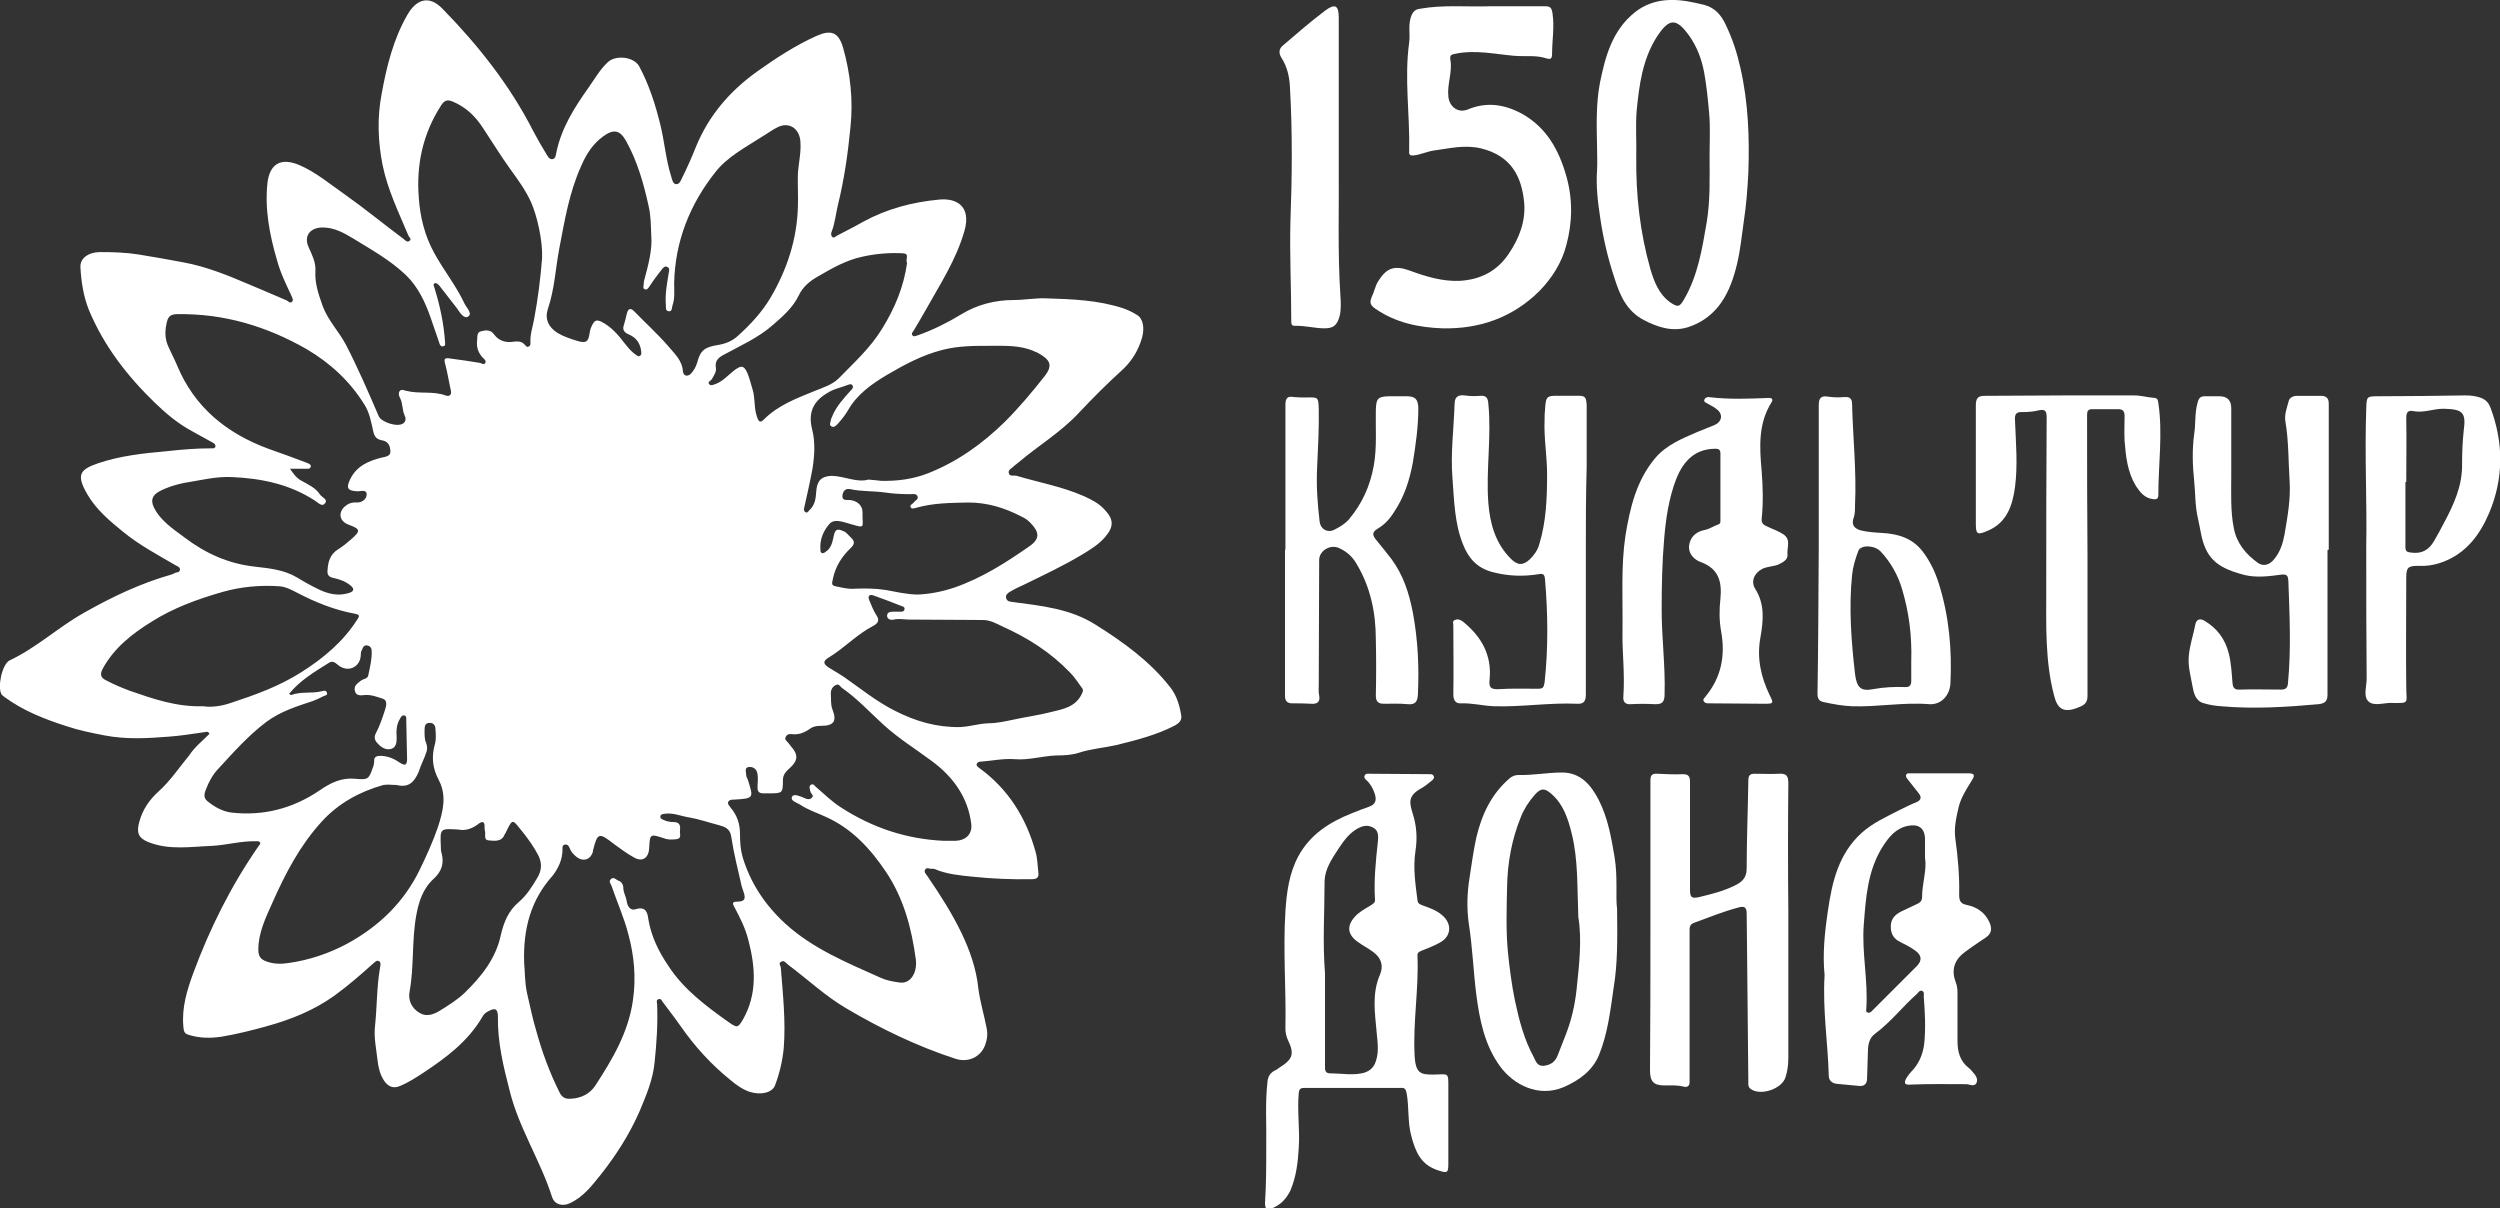
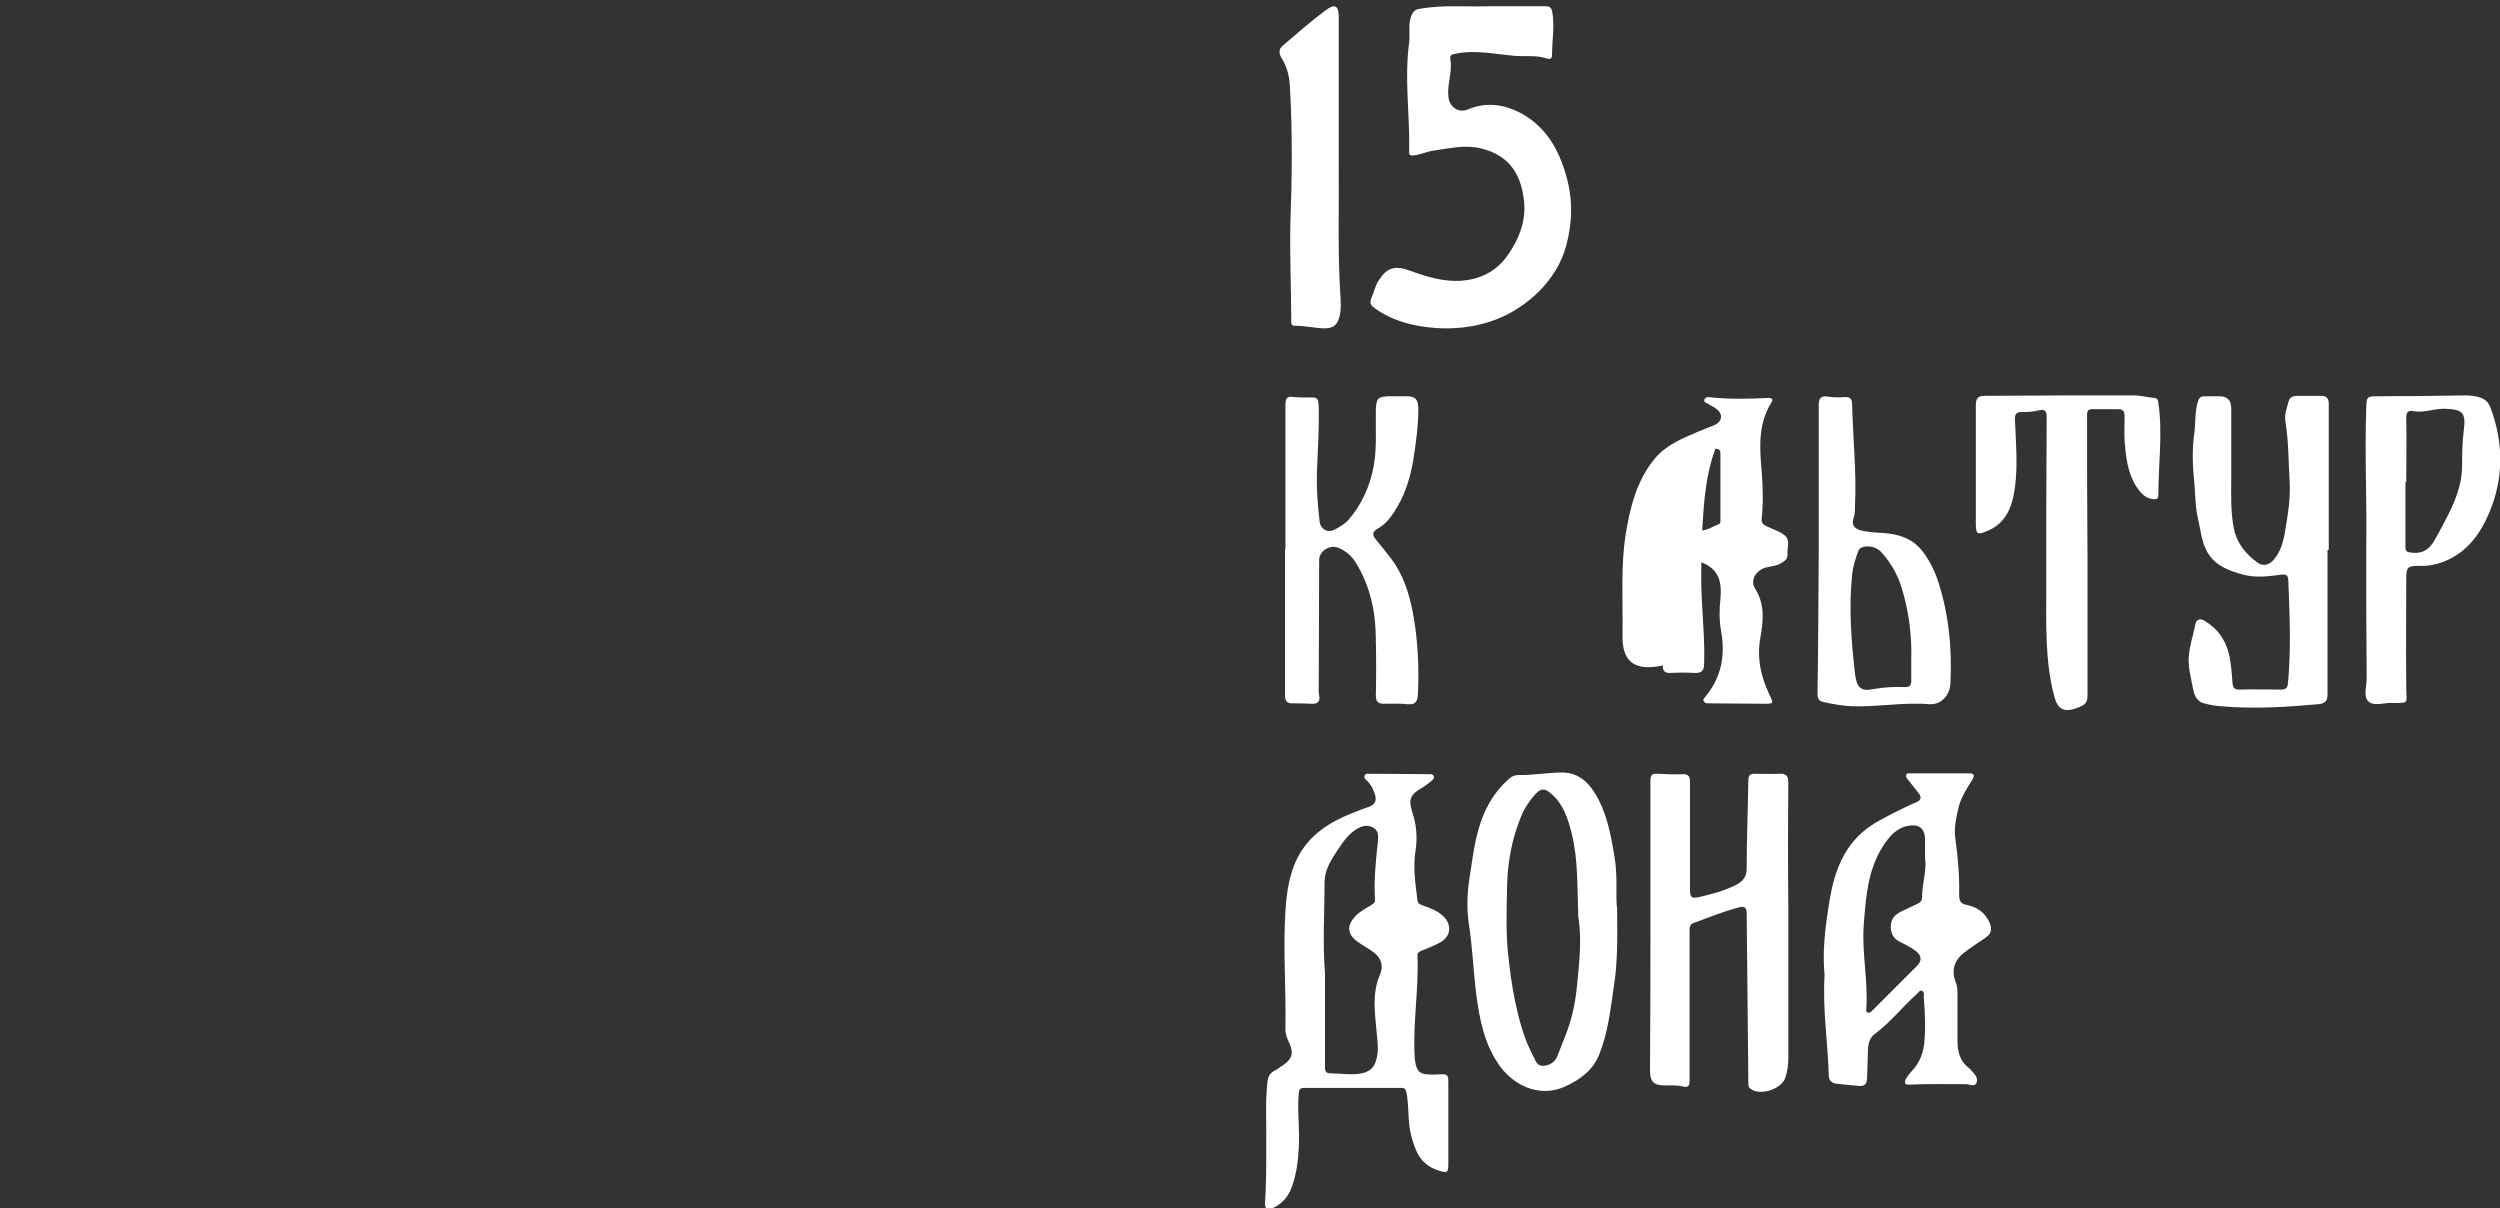
<svg xmlns="http://www.w3.org/2000/svg" id="Слой_1" x="0px" y="0px" viewBox="0 0 600 290" style="enable-background:new 0 0 600 290;" xml:space="preserve">
  <rect x="0" y="0" width="600" height="290" fill="#333333" stroke="none" />
  <style type="text/css"> .st0{fill:#FFFFFF;} </style>
  <g>
-     <path class="st0" d="M50.3,176.1c-0.4-0.6-0.8-0.5-1.1-0.4c-2.9,0.4-5.8,0.9-8.7,1.1c-5.1,0.4-10.2,0.7-15.4-0.3 c-3.1-0.6-6.1-1.2-9.1-2.2c-5.3-1.7-10.4-3.7-14.9-7c-0.3-0.2-0.5-0.4-0.7-0.6c-1.1-1.7,0.1-7.3,1.9-8.2c6.4-3,11.6-7.9,17.8-11.4 c6.7-3.8,13.6-7.1,21-9.2c0.3-0.1,0.6-0.2,0.9-0.4c0.4-0.2,1.1,0,1.2-0.8c0-0.6-0.6-0.8-1-1c-4.3-2.5-8.8-4.9-12.7-8.1 c-3.2-2.6-6.4-5.3-8.5-8.9c-2.8-4.8-1.8-6,2.5-7.5c5.3-1.8,10.8-2.4,16.4-2.9c3.6-0.4,7.2-0.7,10.8-0.7c0.4,0,0.8,0.1,1-0.4 c0.1-0.5-0.3-0.8-0.7-1c-1.6-0.9-3.1-1.7-4.7-2.6c-3.4-1.8-6.3-4.2-9.1-6.9c-6.7-6.5-12.3-13.7-15.9-22.4c-1.3-3.3-1.8-6.7-2-10.2 c-0.1-2.1,1.9-3.6,4.8-3.6c3.1,0,6.2,0.1,9.3,0.6c3.6,0.6,7.2,1.2,10.8,1.9c5.3,1,10.3,3,15.2,5.1c3.2,1.3,6.3,2.7,9.4,4 c0.4,0.2,0.7,0.7,1.2,0.4c0.5-0.4,0.2-0.9,0-1.4c-1.3-2.8-2.7-5.6-3.5-8.6c-1.8-6.1-3-12.4-2.3-18.7c0.6-4.6,3.3-6,7.6-4.2 c4,1.7,7.4,4.6,11,7.1c4.8,3.4,9.3,7.1,14,10.6c0.4,0.3,0.9,1,1.5,0.5c0.6-0.5-0.2-0.9-0.3-1.3C95.7,51,93,45.5,91.8,39.5 c-1.1-5.6-1.3-11.3-0.2-17c1.2-6.6,2.8-13.1,6.2-19c2.1-3.6,5.1-4.8,8.4-1.4c8.6,8.8,16.2,18.4,21.8,29.4c1,1.9,2.1,3.8,3.2,5.6 c0.3,0.5,0.7,1.2,1.4,1.1c0.7-0.1,0.8-0.9,0.9-1.5c1.2-5.9,4.3-10.8,7.7-15.6c1.5-2.1,2.7-4.3,4.6-6.1c1.9-1.9,6.3-1.4,7.6,0.9 c2.4,4.5,3.9,9.2,5.1,14.1c1,4.1,1.3,8.3,2.6,12.4c0.2,0.7,0.4,1.7,1.1,1.8c0.9,0.1,1.2-0.9,1.5-1.5c1.2-2.4,2.3-4.9,3.3-7.4 c3.1-7.6,8.2-13.5,14.8-18.2c4.5-3.2,9.1-6.2,14.2-8.5c3.4-1.5,5.2-0.9,6.3,2.7c1.8,6.3,2.5,12.8,1.8,19.3 c-0.6,6.3-1.5,12.5-3,18.6c-0.5,2.1-0.7,4.3-1.5,6.4c-0.2,0.4-0.2,1,0.2,1.3c0.3,0.3,0.7-0.1,1-0.3c2.1-1.1,4.3-2.2,6.4-3.4 c5.7-3.1,11.8-4.7,18.2-5.3c4.2-0.4,7.7,1.6,6.1,7.4c-2,7.1-6,13.1-9.5,19.4c-0.9,1.6-1.8,3.1-2.7,4.6c-0.2,0.4-0.7,0.7-0.3,1.2 c0.3,0.4,0.8,0.1,1.2,0c3.7-1.3,7.1-3,10.4-5c3.9-2.4,8.2-3.5,12.8-3.5c2.5,0,5.1-0.5,7.6-0.4c6.3,0.2,12.5,0.4,18.6,2.4 c1.1,0.4,2.2,0.9,3.3,1.6c1.5,0.9,1.8,3.2,1.2,5.4c-0.9,3.2-2.6,5.9-5.1,8.1c-3.4,3.1-6.7,6.4-9.9,9.8c-4.4,4.8-10,8.1-14.8,12.2 c-0.3,0.2-0.6,0.5-0.9,0.7c-0.5,0.6-1.5,0.9-1.3,1.7c0.2,1,1.3,0.5,1.9,0.7c5.4,1.6,11,2.6,16.2,4.9c1.7,0.8,3.4,1.6,4.8,3.1 c2.3,2.4,2.4,4.1,0.3,6.6c-1.5,1.8-3.6,3.1-5.6,4.3c-4.5,2.7-9.2,4.9-13.9,7.2c-1.1,0.5-2.2,1-3.2,1.6c-0.7,0.4-1.4,0.9-1.1,1.7 c0.2,0.8,1,0.8,1.7,0.9c6.8,0.9,13.7,1.6,19.7,5.4c6.7,4.2,13.1,8.8,18,15.1c1.5,1.9,2.2,4.3,2.6,6.7c0.2,1.2-0.6,1.9-1.5,2.4 c-4.4,2.3-9.2,3.5-14,4.7c-3.1,0.7-6.2,0.9-9.2,1.9c-1.6,0.5-3.4,0.6-5.1,0.6c-3.5,0.1-6.8,1.2-10.2,0.9c-2.8-0.2-5.4,0.4-8.2,0.6 c-0.4,0-0.8,0.2-0.9,0.6c-0.1,0.5,0.3,0.6,0.6,0.9c6.9,5,11.2,11.8,13.5,20c0.5,1.6,0.5,3.4,0.7,5.1c0.2,1.2-0.4,1.6-1.5,1.6 c-4.8,0.1-9.6-0.1-14.3-0.6c-3-0.3-6.2-0.6-9-1.8c-0.2-0.1-0.5-0.1-0.7-0.1c-0.6,0.1-1.4-0.5-1.7,0.3c-0.3,0.6,0.3,1,0.6,1.5 c3,4.4,5.9,8.9,8.2,13.7c2,4.2,3.5,8.5,4,13.2c0.4,3.2,1.4,6.4,2,9.6c0.3,1.4,0.1,2.8-0.4,4.1c-1.1,2.8-4,4.2-7.1,3.2 c-9.2-3-17.9-7.2-26.2-12.1c-5.1-3-9.3-7-14-10.5c-0.5-0.4-0.9-1.1-1.6-0.7c-0.8,0.4-0.1,1-0.1,1.5c0.5,6.4,1.2,12.8,0.7,19.2 c-0.3,3.1-1,6.1-2.1,9c-0.7,1.8-3.5,2.4-6.2,1.5c-1.7-0.6-3.2-1.7-4.5-2.8c-4.6-3.7-8.6-8.1-12-13c-1.4-2-2.9-3.9-4.3-5.8 c-0.2-0.3-0.4-0.8-0.9-0.6c-0.6,0.1-0.5,0.7-0.4,1.1c0.2,4.7-0.1,9.4-0.6,14.1c-0.4,4.1-2,7.9-3.6,11.7c-2.4,5.5-5.6,10.5-9.3,15.2 c-2.2,2.7-4.2,5.4-7.5,6.9c-1.7,0.8-3.6,0.3-4.2-1.5c-2.8-8.8-8-16.6-10.2-25.6c-1.5-5.8-2.9-11.6-2.8-17.7c0-1.9-0.7-2.2-2.3-1.3 c-0.6,0.3-1.1,0.7-1.4,1.3c-3.5,6-8.8,9.9-14.4,13.6c-1.7,1.1-3.4,2.2-5.3,3c-1.8,0.8-3,0.1-3.9-1.2c-1-1.5-1.4-3.2-1.6-5 c-0.3-2.7-0.9-5.4-0.6-8.1c0.5-4.7,0.4-9.4,1.2-14c0.1-0.5,0.3-1.3-0.2-1.6c-0.6-0.4-1.1,0.3-1.5,0.6c-3,2.7-6,5.3-9.3,7.7 c-4.9,3.5-10.4,5.7-16.2,7.3c-3.6,1-7.2,1.9-10.8,2.5c-2.7,0.4-5.4,0.4-8.1-0.5c-1-0.3-1-1.1-1.1-2c-0.4-4.5,0.9-8.7,2.4-12.8 c4-10.8,9.1-21,15.7-30.5c0.2-0.3,0.5-0.5,0.3-0.8c-0.2-0.4-0.7-0.3-1-0.3c-3.5-0.1-6.9,0.9-10.4,1.1c-5.2,0.2-10.4,1.1-15.4-0.9 c-2.5-1-2.9-2.4-2.1-5.1c0.8-2.8,2.4-5.1,4.5-7c2.9-2.6,5-5.8,7.4-8.7C46.7,179.3,48.6,177.8,50.3,176.1z M125.8,231.2 c0.2,1.8,0.1,4.5,0.7,7.2c0.7,3,1.3,6,2.2,9c1.4,5.1,3.2,10,5.6,14.8c0.5,1,1.2,1.6,2.6,1.5c2.6-0.1,4.7-1.2,6-3.2 c4.1-6.3,7.9-12.7,9-20.4c0.8-5.5,0.3-10.7-1.1-15.9c-1-3.9-2.7-7.7-4-11.5c-0.2-0.6-0.8-1.1-0.2-1.7c0.7-0.7,1.3,0.2,1.9,0.4 c0.7,0.2,1.1,1,1.1,1.7c0,1.1,0.6,2,0.8,3.1c0.1,1,0.7,2.5,2.2,2c2.3-0.7,2.8,0.7,3,2.4c0.7,4.2,2.5,7.8,4.8,11.2 c3.7,5.7,9.1,9.7,14.6,13.6c1.9,1.3,2.1,1.3,3.3-0.7c3.5-6.2,3-12.6,1.3-19.1c-0.7-2.8-2-5.4-3.4-8c-0.4-0.7-0.5-1.2,0.6-1.2 c1.9,0,2.3-0.6,1.6-2.5c-0.1-0.4-0.3-0.8-0.4-1.2c-0.9-4-1.9-7.9-2.5-11.9c-0.3-2-1.6-2.4-3.1-2.8c-2.3-0.6-4.6-1.4-6.9-1.8 c-2-0.3-3.9-1.2-6-0.9c-0.5,0.1-0.9,0.1-1,0.6c-0.1,0.6,0.4,0.7,0.8,0.9c0.8,0.4,1.7,0.5,2.6,0.5c1.4,0.1,1.4,1.1,1.3,2.1 c-0.1,0.7,0.5,1.8-0.8,2c-1,0.1-2,0.2-3-0.2c-3.4-1.1-3.4-1.1-3.6,2.3c-0.1,2.5-1.7,3.5-3.8,2.2c-1.6-0.9-3.1-2-4.6-3.1 c-3.7-2.9-4-2.8-5.1,1.6c0,0.1,0,0.1,0,0.2c-0.6,2-2.4,2.5-4,1.2c-0.7-0.6-1.3-1.2-1.6-2.1c-0.2-0.5-0.5-0.9-1.1-0.8 c-0.7,0.1-0.6,0.7-0.6,1.2c0,2.4-1,4.5-2.4,6.3C127.5,215.9,125.5,222.7,125.8,231.2z M156.3,56.5c-0.1-2.6-0.1-4.7-0.6-6.9 c-1.2-5.5-2.7-10.8-5.4-15.7c-1.5-2.7-3-3-5.5-1.2c-2.5,1.8-4.1,4.3-5.3,7.1c-2.9,6.4-4,13.2-5.3,20c-0.9,4.8-1.1,9.6-2.7,14.3 c-0.8,2.4,0.1,4.4,2.3,5.8c1.5,0.9,3.1,1.4,4.7,1.9c2,0.6,2.7,0.4,3-1.8c0.1-0.9,0.4-1.6,0.8-2.3c0.5-0.8,0.9-1,2-0.5 c2.4,1.2,4.1,3.2,5.7,5.3c0.8,1,1.6,2,2.7,2.7c0.3,0.2,0.6,0.5,1,0.1c0.3-0.2,0.2-0.5,0.2-0.9c-0.2-1.9-1.1-3.3-2.9-4.1 c-1-0.4-1.7-1-1.3-2.2c0.3-0.9,0.5-1.8,0.7-2.7c0.2-0.8,0.6-1.9,1.8-0.7c2.7,2.8,5.6,5.4,8.1,8.3c1.5,1.8,3.4,3.4,3.6,6.1 c0.1,1.2,1.2,1.4,2,0.5c0.6-0.7,1.1-1.5,1.4-2.5c0.8-3.1,1.9-3.8,5-4.3c1.8-0.3,3.4-0.9,4.8-2.2c3-2.7,5.7-5.6,7.8-9.1 c4-6.8,6.4-14.1,6.6-22c0.1-2.7-0.1-5.4,0-8c0.2-2.5,0.8-5,0.6-7.5c-0.2-3.2-2.8-4.9-5.6-3.4c-1.2,0.6-2.4,1.5-3.6,2.2 c-4,2.6-8.3,4.8-11.2,8.5c-6.1,7.7-9.7,16.6-9.9,26.7c0,1.8,0.2,3.6-0.4,5.3c-0.2,0.5,0,1.5-0.9,1.4c-0.9-0.1-0.6-0.9-0.7-1.6 c-0.2-2.6,0.3-5.1,0.7-7.6c0.1-0.5,0.3-1.1-0.3-1.4c-0.6-0.4-1.1,0.2-1.4,0.6c-1,1.3-2,2.6-2.9,4c-0.3,0.4-0.6,1-1.2,0.7 c-0.5-0.2-0.2-0.8-0.2-1.2c0-0.3,0-0.6,0.1-0.9C155.6,63.6,156.6,59.9,156.3,56.5z M130.1,62c0.2-4.1-1.2-10.3-2.7-13.6 c-1.3-2.8-3.1-5.3-5-7.9c-2.3-3.2-4.3-6.5-6.5-9.8c-1.8-2.8-4.1-5-7.2-6.3c-1.4-0.6-2.1-0.3-2.9,1c-4.3,6.7-5.9,14.1-5.3,21.9 c0.3,4.7,1.4,9.2,3.7,13.4c2.3,4.2,5.3,7.9,7.3,12.2c0.5,1,2,2.4,0.8,3.1c-1,0.6-2-1.1-2.7-2.1c-1.4-1.8-2.8-3.6-4.2-5.4 c-0.3-0.3-0.7-0.7-1.1-0.5c-0.5,0.3-0.1,0.7,0,1.2c1.3,4.2,2.2,8.4,2.5,12.8c0,0.4,0.2,1-0.4,1.1c-0.6,0.2-0.9-0.4-1-0.9 c-0.7-2-1.4-4-2.1-6.1c-1.3-3.7-3-7.3-5.9-10.1c-3.8-3.6-8.3-6.1-12.7-8.8c-2.3-1.4-4.7-2.7-7.6-2.6c-2.9,0.2-4.2,2.2-3,4.8 c0.8,1.8,1.7,3.5,1.6,5.6c-0.2,3,0.8,5.8,1.8,8.6c1.3,3.4,3.8,5.9,5.5,9.1c2.9,5.6,5.4,11.4,7.9,17.2c0.7,1.5,4.6,2.7,5.9,1.7 c0.7-0.5,0.6-1.4,0.3-1.9c-0.6-1.3-0.4-2.9-1.1-4.2c-0.3-0.5-0.4-1.2-0.1-1.6c0.4-0.6,1-0.2,1.6-0.1c3.1,0.8,6.4,0,9.4,1.1 c0.7,0.3,1.6,0.1,1.3-1.2c-0.5-2.2-0.8-4.3-1.4-6.5c-0.3-1.1,0-1.3,0.9-1.2c2.5,0.3,5,0.7,7.5,1.1c0.4,0.1,0.9,0.5,1.2,0.1 c0.4-0.5-0.1-1-0.5-1.3c-1.1-1.2-1.6-2.5-1.4-4.2c0.1-0.9-0.1-2,1-2.2c1.1-0.3,2.3-0.4,3.1,0.8c1.2,1.6,2.9,2,4.7,1.7 c1-0.1,1.9-0.1,2.6,0.7c0.3,0.3,0.5,0.7,0.9,0.5c0.6-0.2,0.5-0.7,0.5-1.1c-0.1-1.9,0.6-3.8,0.9-5.6C129.1,71.8,129.7,66.9,130.1,62 z M69.6,112.5c0.8,1.2,1.6,2.3,2.8,2.9c1.6,0.9,3.4,1.7,4.4,3.3c0.5,0.7,2.1,1.2,1.1,2.2c-0.7,0.8-1.7-0.4-2.4-0.8 c-6-3.9-12.8-5.3-19.8-5.6c-3.9-0.2-7.7,0.8-11.5,1.4c-2,0.4-4,1-5.9,2c-1.7,0.9-2.2,2.1-1.4,3.8c1.6,3.3,4.6,5.2,7.4,7.3 c5,3.8,10.5,6.3,16.9,7c3.4,0.4,6.9,0.7,10.1,2.6c1.8,1.1,3.6,2.1,5.5,3c2.2,1,4.5,1.5,7,0.7c1.3-0.4,1.2-1.1,0.3-1.8 c-1.2-1-2.7-1.5-4.1-1.8c-1-0.2-1.5-0.7-1.4-1.7c0.1-2.1,0.6-4,2.6-5.2c1.1-0.7,2.1-1.5,3-2.3c2.4-2.1,2.4-2.5-0.6-3.6 c-2.1-0.8-2.5-2.8-0.9-4.3c0.8-0.7,1.7-1.1,2.8-1c1.3,0.1,2.5-0.8,2.5-1.9c0-1.4-1.5-0.7-2.3-0.8c-2.2-0.1-2.7-0.7-1.7-2.8 c1.5-3.2,4.4-4.5,7.7-5.3c0.9-0.2,2.1-0.3,2-1.6c-0.1-1.1-0.4-2.2-1.9-2.5c-1.2-0.2-1.9-0.7-2.2-2.1c-0.5-2.2-0.9-4.6-2.2-6.6 c-3.5-5.6-8.2-9.9-13.8-13.2c-9.6-5.5-19.9-8.6-31.1-8.4c-1.4,0-2.1,0.5-2.4,1.7c-0.5,1.9-0.6,3.8,0.1,5.6c0.7,1.7,1.6,3.3,2.3,5 c4.2,10.1,11.9,16.3,21.9,20c3.1,1.1,6.2,2.2,9.3,3.4c0.4,0.2,0.9,0.3,0.9,0.8c-0.1,0.7-0.7,0.6-1.2,0.6 C72.1,112.5,70.9,112.5,69.6,112.5z M226.6,201.8c0.9,0,1.8,0,2.7,0c2.5-0.1,4.1-1.6,3.8-4.1c-0.8-6.4-4.4-11.3-9.4-15 c-3.9-2.9-8.1-5.5-11.7-8.8c-3.2-2.9-6.2-6.2-9.8-8.7c-0.5-0.3-0.8-1.2-1.6-0.8c-0.8,0.4-1.2,1.1-1.2,2c0.1,1.3-0.1,2.6,0.4,3.9 c1.1,2.8,0.3,3.9-2.7,3.9c-1,0-1.9,0.1-2.7,0.7c-1.3,0.9-2.7,1.5-4.3,1.3c-0.6-0.1-1.2,0-1.5,0.6c-0.4,0.7,0.2,1,0.6,1.5 c0.2,0.3,0.5,0.6,0.7,0.9c1.7,1.9,1.6,3.3-0.2,5c-0.9,0.8-1.8,1.6-1.8,3c0,3.2-0.1,3.2-3.4,3.2c-0.4,0-0.9,0-1.3,0 c-1,0-1.4-0.4-1.4-1.4c0-1.1,0.2-2.2,0-3.2c-0.1-1.2-1.1-1.9-2.2-1.7c-1,0.2-0.5,1.3-0.5,2c0,0.4,0.3,0.7,0.4,1.1 c1.4,4.4,1.4,4.4-3.2,4.7c-0.6,0-1.2,0-1.5,0.5c-0.3,0.6,0.3,1,0.6,1.5c1.5,1.8,2.2,3.8,2.2,6.3c0,1.8,0.1,3.6,0.6,5.4 c1.9,6.4,5.5,11.7,10.3,16.1c6.6,6,14.7,9.3,22.7,12.9c1.5,0.7,3.1,1,4.7,1.2c2.5,0.4,4.3-2.2,3.9-5.5c-1-7.5-2.9-14.7-7.2-21.1 c-3.7-5.5-8.1-10.3-14.3-13.1c-2.1-1-4.4-1.7-6.3-3c-0.8-0.5-2.4-0.9-1.9-1.9c0.4-0.8,1.9-0.1,2.9,0.3c0.6,0.3,1.3,0.5,1.8,0 c0.7-0.6-0.2-1-0.3-1.5c-0.1-0.6-0.5-1.4,0.2-1.7c0.6-0.3,0.9,0.5,1.4,0.8c1.8,1.6,3.6,3.3,5.6,4.6 C209.4,198.7,217.6,201.4,226.6,201.8z M208.4,115.1c1.3,0.1,2.2,0.2,3,0.3c3.9,0.1,7.7-0.4,11.3-1.8c7.1-2.8,13.1-7.1,18.5-12.4 c3.4-3.4,6.5-7.1,9.5-10.9c2.1-2.7,1.3-4-1.6-5.6c-0.3-0.2-0.6-0.2-0.9-0.4c-3.4-1.5-7.1-1.3-10.7-1.3c-3.8,0-7.6,0-11.4,1 c-4.7,1.2-9,3.5-13.1,5.9c-3.7,2.2-7.3,4.7-9.5,8.6c-0.7,1.2-1.6,2.3-2.5,3.3c-0.4,0.4-0.9,0.9-1.5,0.5c-0.5-0.3-0.2-0.9-0.1-1.4 c0-0.3,0.2-0.6,0.3-0.9c1-2.5,2.8-4.4,4.5-6.3c0.3-0.3,0.7-0.7,0.4-1.2c-0.3-0.5-0.8-0.2-1.2-0.1c-1.2,0.5-2.6,0.8-3.7,1.3 c-3.8,1.9-6,4.5-4.8,9.3c0.8,3.1,0.6,6.3,0.1,9.5c-0.6,3.2-1.3,6.3-2,9.4c-0.1,0.4-0.1,0.8,0.3,1c0.4,0.3,0.7-0.1,0.9-0.4 c1.4-1.2,1.6-2.9,1.7-4.6c0.2-2.5,1.2-3.6,3.7-3.7C202.8,114.3,205.7,115.9,208.4,115.1z M95.2,188.4c-1.1,0-2.2-0.2-3.2,0 c-5.7,1.6-10.8,4.4-14.8,8.8c-5.2,5.7-8.7,12.4-11.8,19.4c-1.6,3.6-3.4,7.2-3.4,11.3c0,1.7,0.6,2.4,2.1,2.9 c1.7,0.6,3.5,0.6,5.3,0.3c4.9-0.7,9.6-2.3,13.9-4.6c7.7-4.2,13.7-10,17.5-17.9c1.6-3.3,3.1-6.6,4.3-10.1c1.2-3.7,2.2-7.5,0.2-11.3 c-1.5-2.8-1.8-5.6-0.9-8.7c0.3-1.1,0.2-2.4,0.1-3.6c0-0.9-0.6-1.5-1.5-1.4c-0.9,0-1.1,0.8-1.1,1.5c0,1.1-0.1,2.3,0.4,3.4 c0.2,0.6,0.3,1.2,0.1,1.9c-0.5,1.7-1.4,3.2-1.9,4.9C99.4,187.8,98,189.1,95.2,188.4z M237,173.6c2,0,3.9-0.4,5.8-0.8 c3.1-0.7,6.3-1.1,9.4-1.9c2.9-0.7,5.9-1.2,7.4-4.3c0.3-0.6,0.5-1,0-1.6c-0.9-1.2-1.7-2.5-2.8-3.6c-4.6-4.8-10.1-8.3-16.1-11 c-1.5-0.7-3-1.6-4.8-1.6c-5.9,0-11.7-0.1-17.6-0.1c-1.3,0-2.5-0.3-3.8,0c-0.7,0.2-1.6-0.1-1.6-0.9c0-0.9,0.8-1,1.6-1 c0.6,0,1.3,0,1.9,0c0.4,0,0.7-0.3,0.7-0.7c0-0.4-0.3-0.5-0.6-0.6c-2.3-0.9-4.6-1.8-6.9-2.6c-0.9-0.3-1.4,0.1-1,1.1 c0.5,1.2,1,2.5,1.7,3.6c0.9,1.3,0.4,2-0.7,2.6c-3.9,2-6.9,5.3-10.7,7.6c-1.5,0.9-1.4,1.6,0.3,2.6c1.2,0.7,2.3,1.4,3.4,2.1 c4,2.8,7.8,5.9,12.2,8.1c4.9,2.5,10,4,15.6,3.9C232.7,174.4,234.8,173.7,237,173.6z M48.8,169.5c1.9,0.3,4.3,0,6.6-0.8 c5.8-1.9,11.6-4,16.8-7.3c5.4-3.4,10.2-7.4,13.6-12.8c0.6-0.9,0.4-1.1-0.6-1.3c-4.9-0.9-9.4-2.7-13.8-5c-1.4-0.7-2.8-1.5-4.4-1.6 c-4.6-0.3-9.2,0.1-13.7,1.4c-5.9,1.7-11.7,3.8-16.9,7.1c-4.7,2.9-9,6.3-11.7,11.2c-0.7,1.3-0.7,2.2,0.8,2.9c1.9,1,3.8,1.8,5.7,2.5 C36.7,167.7,42.3,169.7,48.8,169.5z M69.4,166.5c0.3,0.2,0.4,0.4,0.5,0.3c2.4-0.9,4.9-0.3,7.3-0.9c0.5-0.1,0.9-0.3,1.2,0.2 c0.4,0.8-0.4,0.8-0.8,1c-0.8,0.4-1.6,0.8-2.4,1.1c-3.9,1.3-7.8,2.5-11.2,5c-4.4,3.3-8,7.4-11.7,11.4c-1.3,1.4-2.2,3.1-2.9,4.9 c-0.4,1-0.6,2,0.4,2.8c1.6,1.3,3.5,2.4,5.6,2.7c7.7,0.9,14.8-0.9,21.3-5.3c2.6-1.8,5.2-3.1,8.5-2.8c3.3,0.3,3.3,0.1,4.4-3 c0.1-0.4,0.2-0.7,0.2-1.1c-0.1-1.3,0.7-1.4,1.7-1.4c1.7,0.1,3.1,0.7,4.4,1.6c1.2,0.8,1.8,0.8,1.8-0.9c-0.1-3.1-0.1-6.2-0.2-9.3 c0-0.4,0.1-1-0.5-1.1c-0.5-0.1-0.8,0.4-1,0.8c-0.9,1.4-0.9,3-0.8,4.6c0,1-0.1,2.2-1.2,2.6c-1.2,0.4-2.3-0.2-3.1-1 c-0.6-0.6-1.4-1.4-0.7-2.7c0.9-1.7,1.5-3.5,2.1-5.3c0.3-1,0.9-2.5-0.4-3c-1.3-0.4-2.7-1-4.3-0.9c-0.9,0.1-2.1,0.3-2.4-0.9 c-0.4-1.3,0.6-1.9,1.5-2.6c0.6-0.4,1.6-0.4,1.7-1.3c0.4-1.9,0.9-3.9,0.8-5.8c0-0.7-0.4-1.2-1.1-1.3c-0.8-0.1-1,0.5-1.2,1 c-0.2,0.3-0.3,0.7-0.3,1.1c0,3.2-3.2,4.6-5.6,2.5c-0.6-0.5-1.2-1-2.1-0.4C75.4,161.3,72,163.3,69.4,166.5z M220.1,142.7 c3-0.1,6-0.7,9-1.7c6.6-2.3,12.4-6,18.1-10c2.4-1.7,2.2-3.3,0.3-5.3c-0.6-0.7-1.4-1.3-2.3-1.7c-4-2.1-8.2-3.4-12.8-3.4 c-4.3,0.1-8.5,0.1-12.6,1.3c-0.4,0.1-1,0.3-1.2-0.1c-0.4-0.6,0.4-0.8,0.7-1.2c0.3-0.5,1.2-0.7,0.9-1.5c-0.3-0.7-1.1-0.5-1.7-0.5 c-2,0-4.1-0.1-6.1-0.4c-2.8-0.4-5.6-0.2-8.3-0.8c-1-0.2-1.7,0.2-1.9,1.4c-0.2,1.3,0.7,1.2,1.6,1.2c1.9,0.1,3.2,1.3,3.2,2.9 c-0.1,4,1.1,4-3.8,2.6c-1.4-0.4-3.1-0.9-4.1,0.2c-1.5,1.7-2.4,3.8-2.2,6.2c0,0.3,0,0.7,0.3,0.8c0.4,0.2,0.7-0.1,1-0.3 c1.4-0.9,1.6-2.5,1.9-3.8c0.4-2.1,1.4-1.5,2.6-1c0.5,0.3,0.9,0.8,1.4,1.3c1,0.9,1.2,1.6,0,2.7c-2.1,2-3.6,4.4-4.2,7.3 c-0.1,0.7-0.6,1.6,0.6,1.8c1.5,0.3,2.9,0.7,4.5,0.6c2.5-0.1,5.1-0.1,7.6,0.3C214.8,142,217.3,142.6,220.1,142.7z M110.1,199.1 c-4.5-0.3-4.5-0.3-4.3,4c0,0.6,0,1.2,0.2,1.7c0.6,2.4,0,4.3-1.8,6c-2.7,2.4-3.7,5.6-4.3,8.9c-1.1,6.1-0.5,12.3-1.6,18.3 c-0.4,2,0.5,4,2.4,5.1c1.6,1,3.3,0.4,4.8-0.5c2.1-1.3,4.2-2.6,6-4.3c4-3.9,7.5-8.2,8.7-13.9c0.7-3,1.8-5.8,4.3-7.9 c1.9-1.6,3.2-3.7,4.5-5.9c1-1.7,1.1-3.3,0.3-5.1c-1.1-2.2-2.5-4.1-4-6c-2.3-2.8-2.2-3.3-3.9,0.3c-0.1,0.2-0.2,0.3-0.3,0.5 c-0.7,1.8-2.4,1.5-3.8,1.4c-1.3-0.1-0.7-1.4-0.9-2.2c-0.1-0.3-0.1-0.6-0.1-0.9c0.1-1.7-0.7-1.5-1.7-0.7 C113.1,199,111.5,199.4,110.1,199.1z M217.7,63.1c-0.5-0.7,0.7-2.2-0.9-2.3c-3.3-0.2-6.7,0.1-9.8,0.8c-3.8,0.8-7.2,2.7-10.6,4.7 c-2,1.1-3.7,2.5-4.7,4.6c-1.4,2.9-3.7,4.9-6.1,7c-3.6,3.2-8,5.1-12.2,7.4c-1.2,0.7-1.8,1.5-1.6,2.9c0.2,1-0.4,1.8-0.9,2.7 c-0.2,0.5-1.2,0.7-0.7,1.3c0.4,0.5,1.1,0.1,1.7-0.1c1.7-0.7,2.9-2.1,4.3-3.2c1.7-1.3,2.4-1.2,3.2,0.7c0.5,1.2,0.8,2.5,1.2,3.8 c0.7,2.2,0.3,4.5,1.1,6.7c0.4,1.2,0.8,1.4,1.6,0.6c3.5-3.5,7.9-5.1,12.3-6.9c2-0.8,4.2-1.5,5.7-3c3.7-3.8,7.6-7.3,10.4-11.9 C214.8,73.9,216.9,68.8,217.7,63.1z" />
    <path class="st0" d="M303.9,275.2c0.1-5.2-0.3-10.4,0.3-15.6c0.1-1.2,0.6-2,1.6-2.6c0.5-0.2,0.9-0.5,1.3-0.8c3.2-2,3.6-3.3,2-6.6 c-0.4-0.9-0.6-1.8-0.6-2.7c0.2-9.4-0.6-18.8,0-28.2c0.3-4.6,0.9-9.1,3.1-13.2c2.8-5.2,7.5-8.2,12.8-10.3c1.4-0.6,2.8-1.1,4.2-1.6 c1.7-0.6,1.8-1.8,1.3-3.2c-0.4-1.2-1-2.3-2-3.2c-0.3-0.3-0.6-0.6-0.4-1c0.2-0.6,0.7-0.5,1.1-0.5c4.8,0,9.7,0.1,14.5,0.1 c0.4,0,0.8,0,1,0.5c0.2,0.4-0.1,0.7-0.4,1c-0.9,0.7-1.7,1.4-2.6,1.9c-3.3,1.8-2.8,3.5-2.1,5.9c1,3,1.2,6.1,0.7,9.2 c-0.6,4,0,7.9,0.5,11.8c0.1,0.9,0.8,1,1.5,1.3c1.8,0.6,3.5,1.3,4.8,2.6c2,2,1.7,4.8-0.9,6.2c-1.4,0.8-3,1.4-4.5,2 c-0.8,0.3-1,0.7-0.9,1.4c0.3,7.9-1.1,15.7-0.7,23.6c0.2,4.6,1.6,4.7,4.6,4.7c3.7-0.1,3.5-0.6,3.5,3.4c0,6,0,12.1,0,18.1 c0,2.1-0.3,2.2-2.4,1.5c-4.2-1.3-5.5-4.5-6.5-8.3c-0.9-3.4-0.5-6.8-1.1-10.2c-0.2-0.9-0.4-1.4-1.4-1.3c-7.7,0-15.4,0-23.2,0 c-0.9,0-1.2,0.3-1.3,1.2c-0.4,4.4,0.3,8.8,0,13.2c-0.2,3.5-0.6,6.9-2,10.2c-0.9,1.9-2.3,3.4-4.2,4.2c-1.1,0.5-1.9,0.6-1.9-1.1 C303.9,284.1,303.9,279.7,303.9,275.2z M318,233.6c0,7.4,0,14.8,0,22.1c0,0.9-0.1,1.9,1.2,1.9c2.5,0,5.1,0.5,7.6,0 c1.6-0.3,2.9-1.2,3.4-2.9c0.8-2.3,0.4-4.6,0.2-6.9c-0.4-4.6-1.2-9.3,0.8-13.9c0.9-2.1,0.3-4-1.6-5.4c-1.2-0.9-2.6-1.6-3.8-2.5 c-2.4-1.7-2.6-3.8-0.7-5.9c1-1.2,2.4-1.9,3.7-2.7c0.6-0.4,1.3-0.7,1.2-1.5c-0.3-4.7,0.2-9.4,0.7-14c0.1-1.2,0.2-2.6-1.2-3.3 c-1.5-0.8-2.8-0.3-4.1,0.5c-1.9,1.2-3.1,3-4.3,4.8c-1.5,2.3-3.1,4.7-3.2,7.5C317.9,218.8,317.4,226.2,318,233.6z" />
    <path class="st0" d="M357.8,1.5c4.3,0,8.7,0,13,0c1.3,0,1.6,0.4,1.8,1.7c0.5,3.3-0.1,6.5-0.1,9.7c0,1-0.2,1.5-1.4,1.1 c-2.4-0.8-5-0.4-7.6-0.6c-4.7-0.4-9.4-1.5-14.2-0.5c-1,0.2-1.4,0.3-1.2,1.5c0.5,2.9-0.8,5.8-0.5,8.7c0.2,2.5,2.3,4.1,4.6,3.2 c4.5-1.9,8.7-1.3,12.9,0.9c6,3.3,9,8.7,10.8,15c1.6,5.6,1.5,11.2,0,16.7c-1.1,4.2-3.4,7.8-6.4,10.9c-6.4,6.4-14.4,9.2-23.3,9 c-5.6-0.2-11.2-1.3-16.1-4.7c-1.1-0.8-1.5-1.3-0.9-2.8c0.6-1.2,0.8-2.5,1.5-3.7c2.1-3.4,4-4,7.8-2.6c3.8,1.4,7.8,2.6,11.9,2.4 c4.9-0.3,8.9-2.3,11.7-6.5c2.5-3.7,4.1-7.8,3.7-12.3c-0.6-6.1-3-11.2-10.4-13c-3.9-0.9-7.4,0-11.1,0.5c-1.7,0.2-3.2,1-5,1.2 c-0.9,0.1-1.2-0.2-1.1-1c0.2-8.7-1.2-17.4,0-26.1c0.3-2.2-0.4-4.6,0.7-6.8c0.4-0.8,1-1.2,1.9-1.3C346.4,1.1,352.1,1.7,357.8,1.5z" />
    <path class="st0" d="M437.9,234c-0.5-4.9,0-10.1,0.8-15.4c1-7,2.6-13.8,8.2-18.8c2.6-2.3,5.7-3.7,8.8-5.3c1.4-0.7,2.8-1.4,4.3-2 c1.1-0.5,1.2-1.2,0.5-2.1c-0.9-1.1-1.7-2.2-2.6-3.3c-0.3-0.4-0.6-0.7-0.4-1.2c0.2-0.4,0.7-0.3,1-0.3c4.7,0,9.3,0,14,0 c1.4,0,1.5,0.5,0.8,1.6c-1.3,2.1-2.6,4.1-3.2,6.4c-0.6,2.6-1.2,5.1-0.8,7.8c0.6,4.4,1,8.8,0.9,13.3c0,1.5,0.3,2.2,1.9,2.5 c2.3,0.5,4.2,1.7,5.3,4c0.7,1.5,0.7,2.8-0.8,3.8c-1.8,1.2-3.6,2.4-5.3,3.7c-2.4,1.9-3,4.3-1.9,7.1c0.4,1,0.4,2,0.4,3 c0,3.7,0,7.4,0,11.1c0,2.5,0.6,4.8,2.7,6.4c0.2,0.2,0.5,0.4,0.7,0.7c0.7,0.8,1.6,1.7,1.2,2.8c-0.5,1.2-1.7,0.4-2.5,0.4 c-4.5,0-8.9-0.1-13.4,0.1c-1.2,0.1-1.7-0.2-1-1.5c0.6-1,1.3-1.7,2-2.5c1.3-1.7,2-3.5,2.3-5.7c0.4-3.8,0.2-7.6-0.1-11.4 c0-0.5,0.2-1.1-0.4-1.4c-0.6-0.2-0.9,0.4-1.2,0.7c-3.5,3.1-6.3,6.8-10.1,9.6c-1.4,1-1.7,2.7-1.7,4.3c-0.1,2.1-0.1,4.2-0.2,6.3 c0,1.4-0.6,2.1-2.1,1.9c-1.8-0.2-3.5-0.3-5.3-0.5c-1.1-0.2-1.8-0.8-1.8-2C438.7,250.3,437.4,242.4,437.9,234z M462,205.9 c0-1.9,0-3.3,0-4.7c-0.1-2.5-1.6-3.5-4.1-3c-2.9,0.6-4.5,2.6-6,4.9c-3.7,5.8-4.1,12.4-4.6,18.9c-0.5,6.7,1.1,13.4,0.6,20.2 c0,0.3-0.1,0.7,0.3,0.8c0.6,0.2,0.9-0.2,1.3-0.6c3.5-3.5,7-7,10.5-10.5c1.4-1.4,1.2-2.7-0.4-3.8c-1.1-0.8-2.3-1.4-3.5-2 c-1.7-0.8-2.4-2.1-2.3-4c0.1-1.8,1.2-2.7,2.6-3.4c1.2-0.6,2.4-1.1,3.6-1.7c0.7-0.3,1.3-0.7,1.3-1.7 C461.3,212,462.5,208.7,462,205.9z" />
    <path class="st0" d="M396.1,222.3c0-11.6,0-23.3,0-34.9c0-1.3,0.3-1.8,1.7-1.7c2,0.1,4.1,0.2,6.1,0.1c1.4,0,1.7,0.6,1.7,1.9 c0,8.6,0,17.2,0,25.8c0,1.9,0.4,2.2,2.2,1.8c2.9-0.7,5.7-1.4,8.4-2.7c1.7-0.8,3-1.8,3-4.1c0-7.1,0.3-14.1,0.4-21.2 c0-1.2,0.4-1.6,1.5-1.6c2,0,4,0.1,5.9,0c1.7-0.1,2.2,0.5,2.2,2.2c-0.1,10.2-0.1,20.4,0,30.5c0,11.8,0,23.7,0,35.5 c0,1.6-0.2,3.2-0.7,4.7c-0.9,2.8-6.1,4.5-8.4,2.7c-0.6-0.5-0.5-1.1-0.5-1.7c-0.1-10.3-0.2-20.6-0.3-30.9c0-3.2-0.1-6.4-0.1-9.5 c0-1.5-0.6-1.8-2-1.4c-3.7,1-7.2,2.4-10.7,3.7c-1.1,0.4-1,1.3-1,2.2c0,11.6,0,23.2,0,34.7c0,0.4,0,0.9,0,1.3c0,0.9-0.5,1.3-1.4,1.1 c-1.5-0.4-3-0.3-4.6-0.3c-2.6,0-3.5-0.9-3.5-3.6C396.1,245.3,396.1,233.8,396.1,222.3C396.1,222.3,396.1,222.3,396.1,222.3z" />
-     <path class="st0" d="M389.4,152c0.1-8.6-0.4-16,0.7-23.4c1.1-6.7,2.6-13.2,7.1-18.6c2.7-3.2,6.4-4.7,10.1-6.3 c1.4-0.6,2.8-1.1,4.2-1.7c1.8-0.8,2.1-2.6,0.5-3.8c-0.7-0.6-1.5-0.9-2.3-1.4c-0.4-0.2-0.9-0.4-0.6-1c0.2-0.4,0.6-0.5,1-0.5 c4.8,0.6,9.7,0.4,14.5,0.2c0.6,0,1,0.3,0.6,1c-3.3,5.2-2.9,10.9-2.4,16.6c0.3,3.8,0.4,7.6,0,11.4c-0.1,1.1,0.5,1.5,1.2,1.8 c1.4,0.7,2.8,1.1,4.1,2c1.8,1.3,0.7,3.2,0.9,4.8c0.1,1.2-1,1.8-2,2.3c-1.3,0.6-2.7,0.5-4,1.1c-2,1-2.9,3.1-1.7,4.9 c2.3,3.7,1.9,7.6,1.2,11.6c-0.9,4.9,0.1,9.4,2.2,13.8c1,2,1,2.1-1.2,2.1c-4.5,0-8.9-0.1-13.4-0.1c-0.5,0-0.9,0-1.2-0.5 c-0.3-0.5,0.2-0.8,0.4-1.1c3.8-4.6,4.8-9.8,3.8-15.5c-0.5-2.7-0.5-5.3-0.2-8c0.4-4.1-0.4-7.2-4.7-8.8c-1.7-0.6-3.1-2.1-2.8-4.1 c0.3-1.9,1.6-3.2,3.7-3.6c1.1-0.2,2.1-0.9,3.2-1.3c0.7-0.2,0.6-0.7,0.6-1.2c0-5.3,0-10.6,0-15.8c0-0.9-0.3-1.2-1.2-1.2 c-4.5,0-7.6,2.5-9.5,7.5c-1.7,4.5-2.4,9.3-2.8,14.1c-0.5,5.7-0.6,11.4-0.6,17.1c0,6.7,0.9,13.5,0.7,20.2c0,1.8-0.5,2.5-2.4,2.4 c-1.9-0.1-3.8-0.1-5.7,0c-1.4,0.1-1.9-0.6-1.8-1.8C390,161.7,389.3,156.2,389.4,152z" />
-     <path class="st0" d="M383.3,35.6c-0.1-5.3-0.3-10.6,0.7-15.8c1.3-6.3,2.9-12.4,8.3-16.8c2.5-2,5.3-2.9,8.4-3 c2.8-0.1,5.6,0.5,8.4,1.2c2.6,0.7,4.1,2.6,5.1,4.8c1.6,3.3,2.7,6.7,3.5,10.3c1.9,8.3,2.2,16.8,1.9,25.2c-0.2,3.9-0.5,7.8-1.1,11.7 c-0.5,3.4-0.8,6.8-1.6,10.1c-1.6,6.8-4.5,12.8-11.7,15.2c-3.7,1.2-7.3,0.1-10.7-1.7c-4.2-2.2-5.8-6.1-7.1-10.3 c-1.5-4.5-2.6-9.2-3.3-13.9c-0.6-3.9-1.1-7.9-0.8-11.9C383.4,39,383.3,37.3,383.3,35.6z M410.3,37.1c0-3.3,0.2-6.6-0.1-9.9 c-0.3-3.3-0.6-6.5-1.2-9.8c-0.6-3.2-1.7-6.1-3.5-8.7c-3.2-4.5-4.9-4.4-7.9,0.2c-3.4,5.4-4.2,11.5-4.8,17.7c-0.3,3.7,0,7.4-0.1,11.1 c-0.1,9.1,0.9,18.1,3.4,26.9c0.9,3,2,6,4.8,8c1.8,1.2,2.2,1.1,3.3-0.8c3.3-5.7,4.3-12,5.4-18.4C410.5,48,410.3,42.6,410.3,37.1z" />
+     <path class="st0" d="M389.4,152c0.1-8.6-0.4-16,0.7-23.4c1.1-6.7,2.6-13.2,7.1-18.6c2.7-3.2,6.4-4.7,10.1-6.3 c1.4-0.6,2.8-1.1,4.2-1.7c1.8-0.8,2.1-2.6,0.5-3.8c-0.7-0.6-1.5-0.9-2.3-1.4c-0.4-0.2-0.9-0.4-0.6-1c0.2-0.4,0.6-0.5,1-0.5 c4.8,0.6,9.7,0.4,14.5,0.2c0.6,0,1,0.3,0.6,1c-3.3,5.2-2.9,10.9-2.4,16.6c0.3,3.8,0.4,7.6,0,11.4c-0.1,1.1,0.5,1.5,1.2,1.8 c1.4,0.7,2.8,1.1,4.1,2c1.8,1.3,0.7,3.2,0.9,4.8c0.1,1.2-1,1.8-2,2.3c-1.3,0.6-2.7,0.5-4,1.1c-2,1-2.9,3.1-1.7,4.9 c2.3,3.7,1.9,7.6,1.2,11.6c-0.9,4.9,0.1,9.4,2.2,13.8c1,2,1,2.1-1.2,2.1c-4.5,0-8.9-0.1-13.4-0.1c-0.5,0-0.9,0-1.2-0.5 c-0.3-0.5,0.2-0.8,0.4-1.1c3.8-4.6,4.8-9.8,3.8-15.5c-0.5-2.7-0.5-5.3-0.2-8c0.4-4.1-0.4-7.2-4.7-8.8c-1.7-0.6-3.1-2.1-2.8-4.1 c0.3-1.9,1.6-3.2,3.7-3.6c1.1-0.2,2.1-0.9,3.2-1.3c0.7-0.2,0.6-0.7,0.6-1.2c0-5.3,0-10.6,0-15.8c0-0.9-0.3-1.2-1.2-1.2 c-1.7,4.5-2.4,9.3-2.8,14.1c-0.5,5.7-0.6,11.4-0.6,17.1c0,6.7,0.9,13.5,0.7,20.2c0,1.8-0.5,2.5-2.4,2.4 c-1.9-0.1-3.8-0.1-5.7,0c-1.4,0.1-1.9-0.6-1.8-1.8C390,161.7,389.3,156.2,389.4,152z" />
    <path class="st0" d="M388.1,218.1c0.1,7.6,0.1,13.3-0.8,18.8c-0.8,5.5-1.4,11-3.5,16.2c-1.5,3.8-4.8,6.2-8.5,7.8 c-6.1,2.6-12.1-0.6-15.3-5c-3.7-5.1-4.9-11.1-5.7-17.3c-0.7-5.6-0.9-11.3-1.8-17c-0.5-3.6-0.4-7.3,0.2-11c0.5-3.2,0.9-6.3,1.6-9.5 c1.3-5.6,3.6-10.5,8-14.3c0.6-0.5,1.3-0.8,2.1-0.8c3.5,0.1,7-0.6,10.5-0.6c4.5,0,7,3.1,8.8,6.6c2.2,4.3,3,9,3.8,13.7 C388.3,210.6,387.7,215.3,388.1,218.1z M378.8,220.1c-0.3-7.1,0-13.7-1.6-20.1c-0.9-3.6-2-7-4.9-9.5c-1.6-1.4-2.5-1.4-4,0.3 c-1.4,1.6-2.5,3.3-3.3,5.3c-2.2,5.4-3.2,11-3.3,16.8c-0.1,5.2-0.3,10.4,0.2,15.6c0.4,3.9,0.9,7.8,1.7,11.7c1,4.7,2.2,9.3,4.5,13.5 c0.5,1,0.8,2.2,2.4,2.1c1.6-0.2,2.7-0.9,3.3-2.4c0.6-1.5,1.2-3.1,1.8-4.6c1.5-3.7,2.4-7.6,2.8-11.5 C379,231.5,379.7,225.6,378.8,220.1z" />
    <path class="st0" d="M558.6,132c0,11.6,0,23.2,0,34.7c0,1.6-0.6,2.1-2.1,2.3c-7.8,0.7-15.6,1.2-23.4,0.5c-1.4-0.1-2.8-0.3-4.1-0.7 c-2.1-0.5-2.5-2.5-2.8-4.1c-0.4-2.3-1.1-4.7-0.9-7.1c0.2-2.7,1.1-5.2,1.6-7.8c0.2-1.1,1.1-1.5,2.2-0.8c3,1.8,4.9,4.3,5.8,7.8 c0.6,2.4,0.7,4.7,0.9,7.1c0.1,1.2,0.5,1.7,1.8,1.6c3.3-0.1,6.6,0,9.9,0c1,0,1.5-0.4,1.6-1.4c0.8-8.3,0.4-16.5,0.1-24.8 c-0.1-1.1-0.3-1.5-1.6-1.4c-3,0.4-6,0.8-8.9,0.1c-3.8-1-7.5-2.3-9.3-6.2c-1.1-2.3-1.3-4.9-1.9-7.4c-0.7-3-0.6-6-0.9-9 c-0.4-3.7-0.5-7.5,0-11.2c0.4-2.5,0.1-5,0.8-7.5c0.3-1.2,0.7-1.6,1.8-1.6c1.1,0,2.3,0,3.4,0c2,0,2.9,1,2.9,2.9c0,5.4,0,10.8,0,16.2 c0,4.2-0.2,8.4,0.6,12.5c0.7,3.7,2.9,6.3,5.8,8.4c1.3,0.9,2.8,0.5,3.9-0.9c1.5-1.8,2.1-3.9,2.5-6c0.7-4.2,1.5-8.5,1.2-12.8 c-0.3-4.7-0.2-9.5-1-14.2c-0.3-1.8,0.4-3.4,0.8-5c0.2-0.8,1.1-1.2,2-1.2c1.9,0,3.8,0,5.7,0c1.1,0,1.9,0.4,1.9,1.8 c0,11.7,0,23.4,0,35.1C558.8,132,558.7,132,558.6,132z" />
-     <path class="st0" d="M380.6,132.2c0,11.5,0,23,0,34.5c0,1.6-0.5,2.3-2.1,2.2c-6.6-0.3-13.2,0.8-19.9,0.6c-2.7-0.1-5.3-0.8-8-0.7 c-1.2,0.1-1.8-0.7-1.8-2.1c0.1-5.5,0-11.1,0-16.6c0-0.5-0.3-1.1,0.4-1.3c0.6-0.3,1.2-0.1,1.8,0.3c4.5,3.6,7.1,8.1,6.5,14 c-0.2,1.8,0.2,2.4,2.2,2.3c3.1-0.2,6.2-0.1,9.4-0.1c1.2,0,1.4-0.3,1.6-1.5c0.9-8.3,0.8-16.5,0.1-24.8c-0.1-1.1-0.4-1.4-1.5-1.2 c-3.7,0.6-7.3,0.5-11.1-0.5c-3.8-1-5.8-3.4-7.1-6.7c-2-5-2.1-10.4-2.5-15.7c-0.5-6,0.3-11.9,0.5-17.9c0-1.6,0.7-2.3,2.4-2.1 c1.3,0.2,2.5,0.2,3.8,0.1c1.4-0.1,1.8,0.5,1.9,1.9c0.8,8-0.6,15.9,0,23.8c0.4,5,1.7,9.7,5.4,13.4c1.6,1.6,2.9,1.7,4.6,0.1 c1-1,1.8-2.1,2.2-3.5c1.7-5.5,1.9-11.2,1.9-16.9c0-4.4-0.8-8.7-0.6-13.1c0-0.8,0-1.5,0.1-2.3c0.2-3.3,0.3-3.5,3.7-3.4 c1.3,0,2.6,0,3.8,0c2.1-0.1,2.4,0.2,2.5,2.3c0,4.9,0,9.8,0,14.7C380.6,118.9,380.6,125.6,380.6,132.2 C380.6,132.2,380.6,132.2,380.6,132.2z" />
    <path class="st0" d="M308.5,131.9c0-11.6,0-23.2,0-34.7c0-1.7,0.5-2.2,2.1-1.9c1,0.1,2,0.1,3.1,0.1c2.7-0.1,2.7,0,2.8,2.7 c0.1,4.8-0.2,9.5-0.4,14.3c-0.2,4.3,0.1,8.5,0.6,12.7c0.2,1.9,1.9,2.9,3.6,2c1.2-0.6,2.4-1.3,3.4-2.4c3.2-3.8,5.1-8,6-12.9 c0.8-4.5,0.4-9,0.5-13.5c0.1-2.7,0.5-3.1,3.1-3.2c1.4,0,2.8,0,4.2,0c2.2,0,2.8,0.7,2.9,2.8c0,4.4-0.6,8.7-1.3,13 c-0.8,4.4-2.1,8.4-4.6,12.1c-1,1.6-2.3,3-3.9,3.9c-1.5,0.9-1.1,1.7-0.3,2.7c1.2,1.5,2.4,2.9,3.6,4.5c2.9,3.9,4.3,8.3,5.2,13 c1.2,6.5,1.5,12.9,1.2,19.5c-0.1,1.7-0.5,2.6-2.5,2.4c-1.9-0.2-3.8-0.1-5.7-0.1c-1.4,0-1.9-0.6-1.9-2c0.1-4.5,0.1-8.9,0-13.4 c0-6.5-1.3-12.7-4.7-18.3c-1-1.7-2.4-2.9-4.2-3.7c-2.1-0.9-4.7,0.7-4.7,2.9c0,10-0.1,20-0.1,30c0,0.8-0.1,1.7,0.1,2.5 c0.3,1.6-0.5,2.1-1.9,2c-1.5-0.1-3.1-0.1-4.6-0.1c-1.2,0-1.7-0.6-1.7-1.8c0-11.7,0-23.4,0-35.1 C308.4,131.9,308.4,131.9,308.5,131.9z" />
    <path class="st0" d="M501,133.7c0,11.1,0,22.3,0,33.4c0,1.9-1.2,2.3-2.5,2.8c-3.2,1.2-4.7,0.3-5.5-2.9c-2.2-8.3-1.9-16.9-1.9-25.4 c0-13.8,0-27.6,0.1-41.4c0-1.5-0.3-2.1-2-1.7c-1.2,0.3-2.5,0.4-3.8,0.4c-1.6-0.1-1.9,0.6-1.8,2c0.2,5.3,0.7,10.7,0,16 c-0.6,4.5-2,8.6-6.6,10.5c-2.5,1.1-2.8,0.8-2.8-1.8c0-9.4,0-18.8,0-28.3c0-1.7,0.5-2.3,2.1-2.3c6.4,0,12.8-0.1,19.1-0.1 c5.6,0,11.2,0,16.8,0c1.7,0,3.3,0.5,4.9,0.6c0.8,0.1,0.8,0.6,0.9,1.2c1.1,7.4,0,14.7,0,22.1c0,0.9-0.4,1.1-1.2,1 c-2.1-0.2-3.2-1.7-4.2-3.2c-2-3.3-2.4-7-2.7-10.8c-0.1-2,0-3.9,0-5.9c0-1.1-0.3-1.7-1.5-1.7c-2.1,0-4.2,0-6.3,0 c-1.1,0-1.2,0.6-1.2,1.5C500.9,111.1,500.9,122.4,501,133.7C500.9,133.7,501,133.7,501,133.7z" />
    <path class="st0" d="M567.9,131c0.2-10.2-0.4-21.6,0-33c0.1-2.9,0.1-2.9,3.1-2.9c6.9,0,13.8-0.1,20.6-0.2c1.2,0,2.4,0.1,3.6,0.5 c1.2,0.4,2,1.1,2.5,2.4c3.2,8.5,3.2,17-0.3,25.3c-2.2,5.2-5.5,9.7-11.2,11.8c-1.9,0.7-3.8,1-5.8,0.9c-2.5,0-2.9,0.4-2.9,2.9 c0,8.8-0.1,17.6,0,26.3c0,3.8,1,3.8-3.7,3.7c-1.9,0-4.3,0.9-5.5-0.5c-1.1-1.2-0.3-3.5-0.3-5.4C567.9,152.8,567.9,142.5,567.9,131z M577.5,115.7c-0.1,0-0.1,0-0.2,0c0,5.2,0,10.4,0,15.6c0,0.9,0.3,1.2,1.2,1.3c2.6,0.4,4.4-0.5,5.7-2.8c0.8-1.4,1.6-2.8,2.3-4.2 c2.4-4.5,4.5-9,4.4-14.3c0-2.7,0.1-5.3,0.4-8c0.6-4.4-0.3-5.1-4.9-5.2c-2.4,0-4.6,1-7,0.6c-1.4-0.3-1.9,0.1-1.9,1.6 C577.6,105.6,577.5,110.6,577.5,115.7z" />
    <path class="st0" d="M436.5,131.6c0-11.5,0-22.9,0-34.4c0-1.7,0.6-2.3,2.3-2c1.3,0.2,2.5,0.2,3.8,0.1c1.3-0.1,1.9,0.3,1.9,1.7 c0.2,8.1,1.1,16.2,0.7,24.4c0,1,0,1.9-0.3,2.8c-0.6,1.7,0,2.6,1.7,3.1c1.7,0.4,3.3,0.5,5,0.6c4,0.2,7.6,1.3,10.1,4.8 c1.6,2.2,2.8,4.7,3.6,7.3c2.5,7.9,3.2,15.9,2.8,24.1c-0.2,2.8-2.2,5.1-5.1,4.9c-6.2-0.5-12.3,0.7-18.5,0.5c-2.3-0.1-4.5-0.5-6.8-1 c-1.1-0.2-1.5-0.8-1.5-2C436.4,154.9,436.4,143.3,436.5,131.6C436.5,131.6,436.5,131.6,436.5,131.6z M458.7,158.8 c0.2-6.5-0.6-12-2.2-17.4c-1-3.4-2.7-6.4-5.1-9c-1.5-1.6-4.8-1.7-5.4-0.2c-0.7,1.9-1.3,3.8-1.5,5.8c-0.8,7.9-0.2,15.8,0.7,23.7 c0.4,3.2,1.3,4.3,4.3,3.7c2.7-0.5,5.3-0.6,7.9-0.5c1,0,1.3-0.6,1.3-1.5C458.7,161.7,458.7,159.8,458.7,158.8z" />
    <path class="st0" d="M321.3,39c0.1,10.7-0.3,21.4,0.4,32c0.1,1.6,0.2,3.3-0.2,4.9c-0.6,2.1-1.4,2.9-3.6,2.9c-2.4,0-4.8-0.7-7.2-0.6 c-0.8,0-0.8-0.6-0.8-1.2c0-7.9-0.4-15.9-0.2-23.8c0.4-10.7,0.5-21.4-0.1-32c-0.1-2.6-0.6-5.1-2.1-7.4c-0.6-1-0.6-2,0.3-2.8 c3.4-2.9,6.7-5.8,10.3-8.5c2.3-1.7,3.2-1.2,3.2,1.7C321.3,15.8,321.3,27.4,321.3,39z" />
  </g>
</svg>